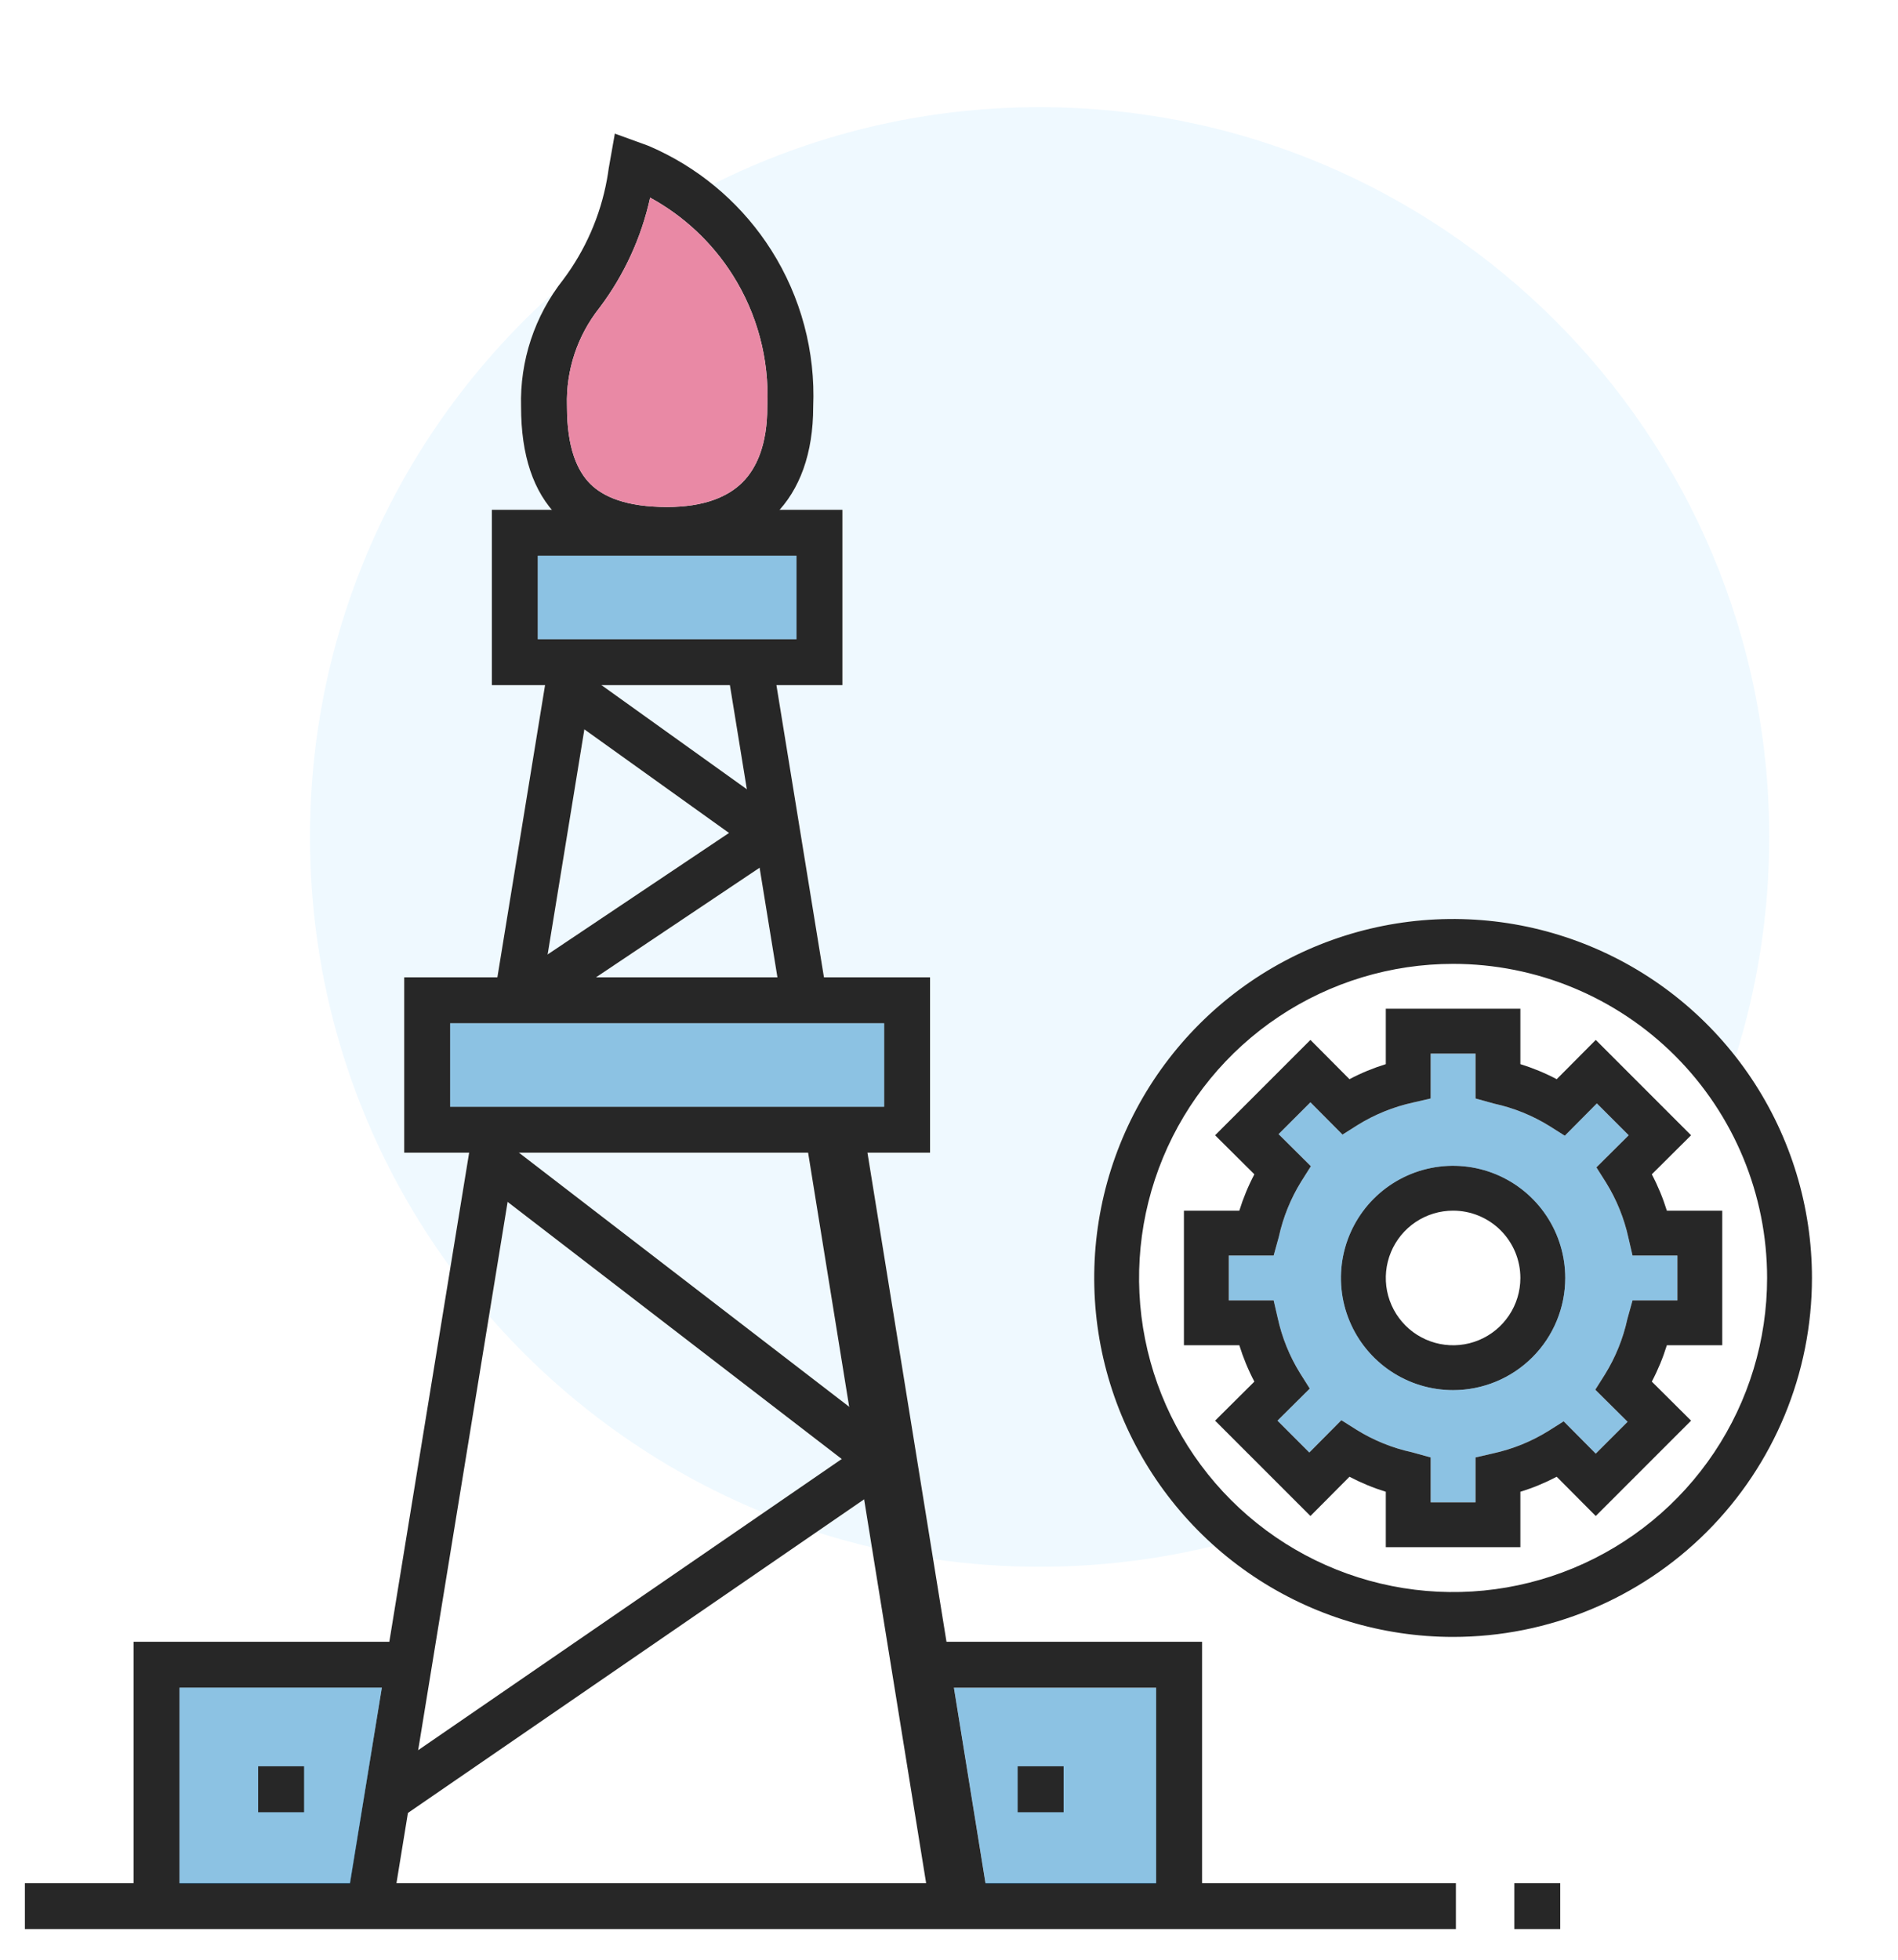
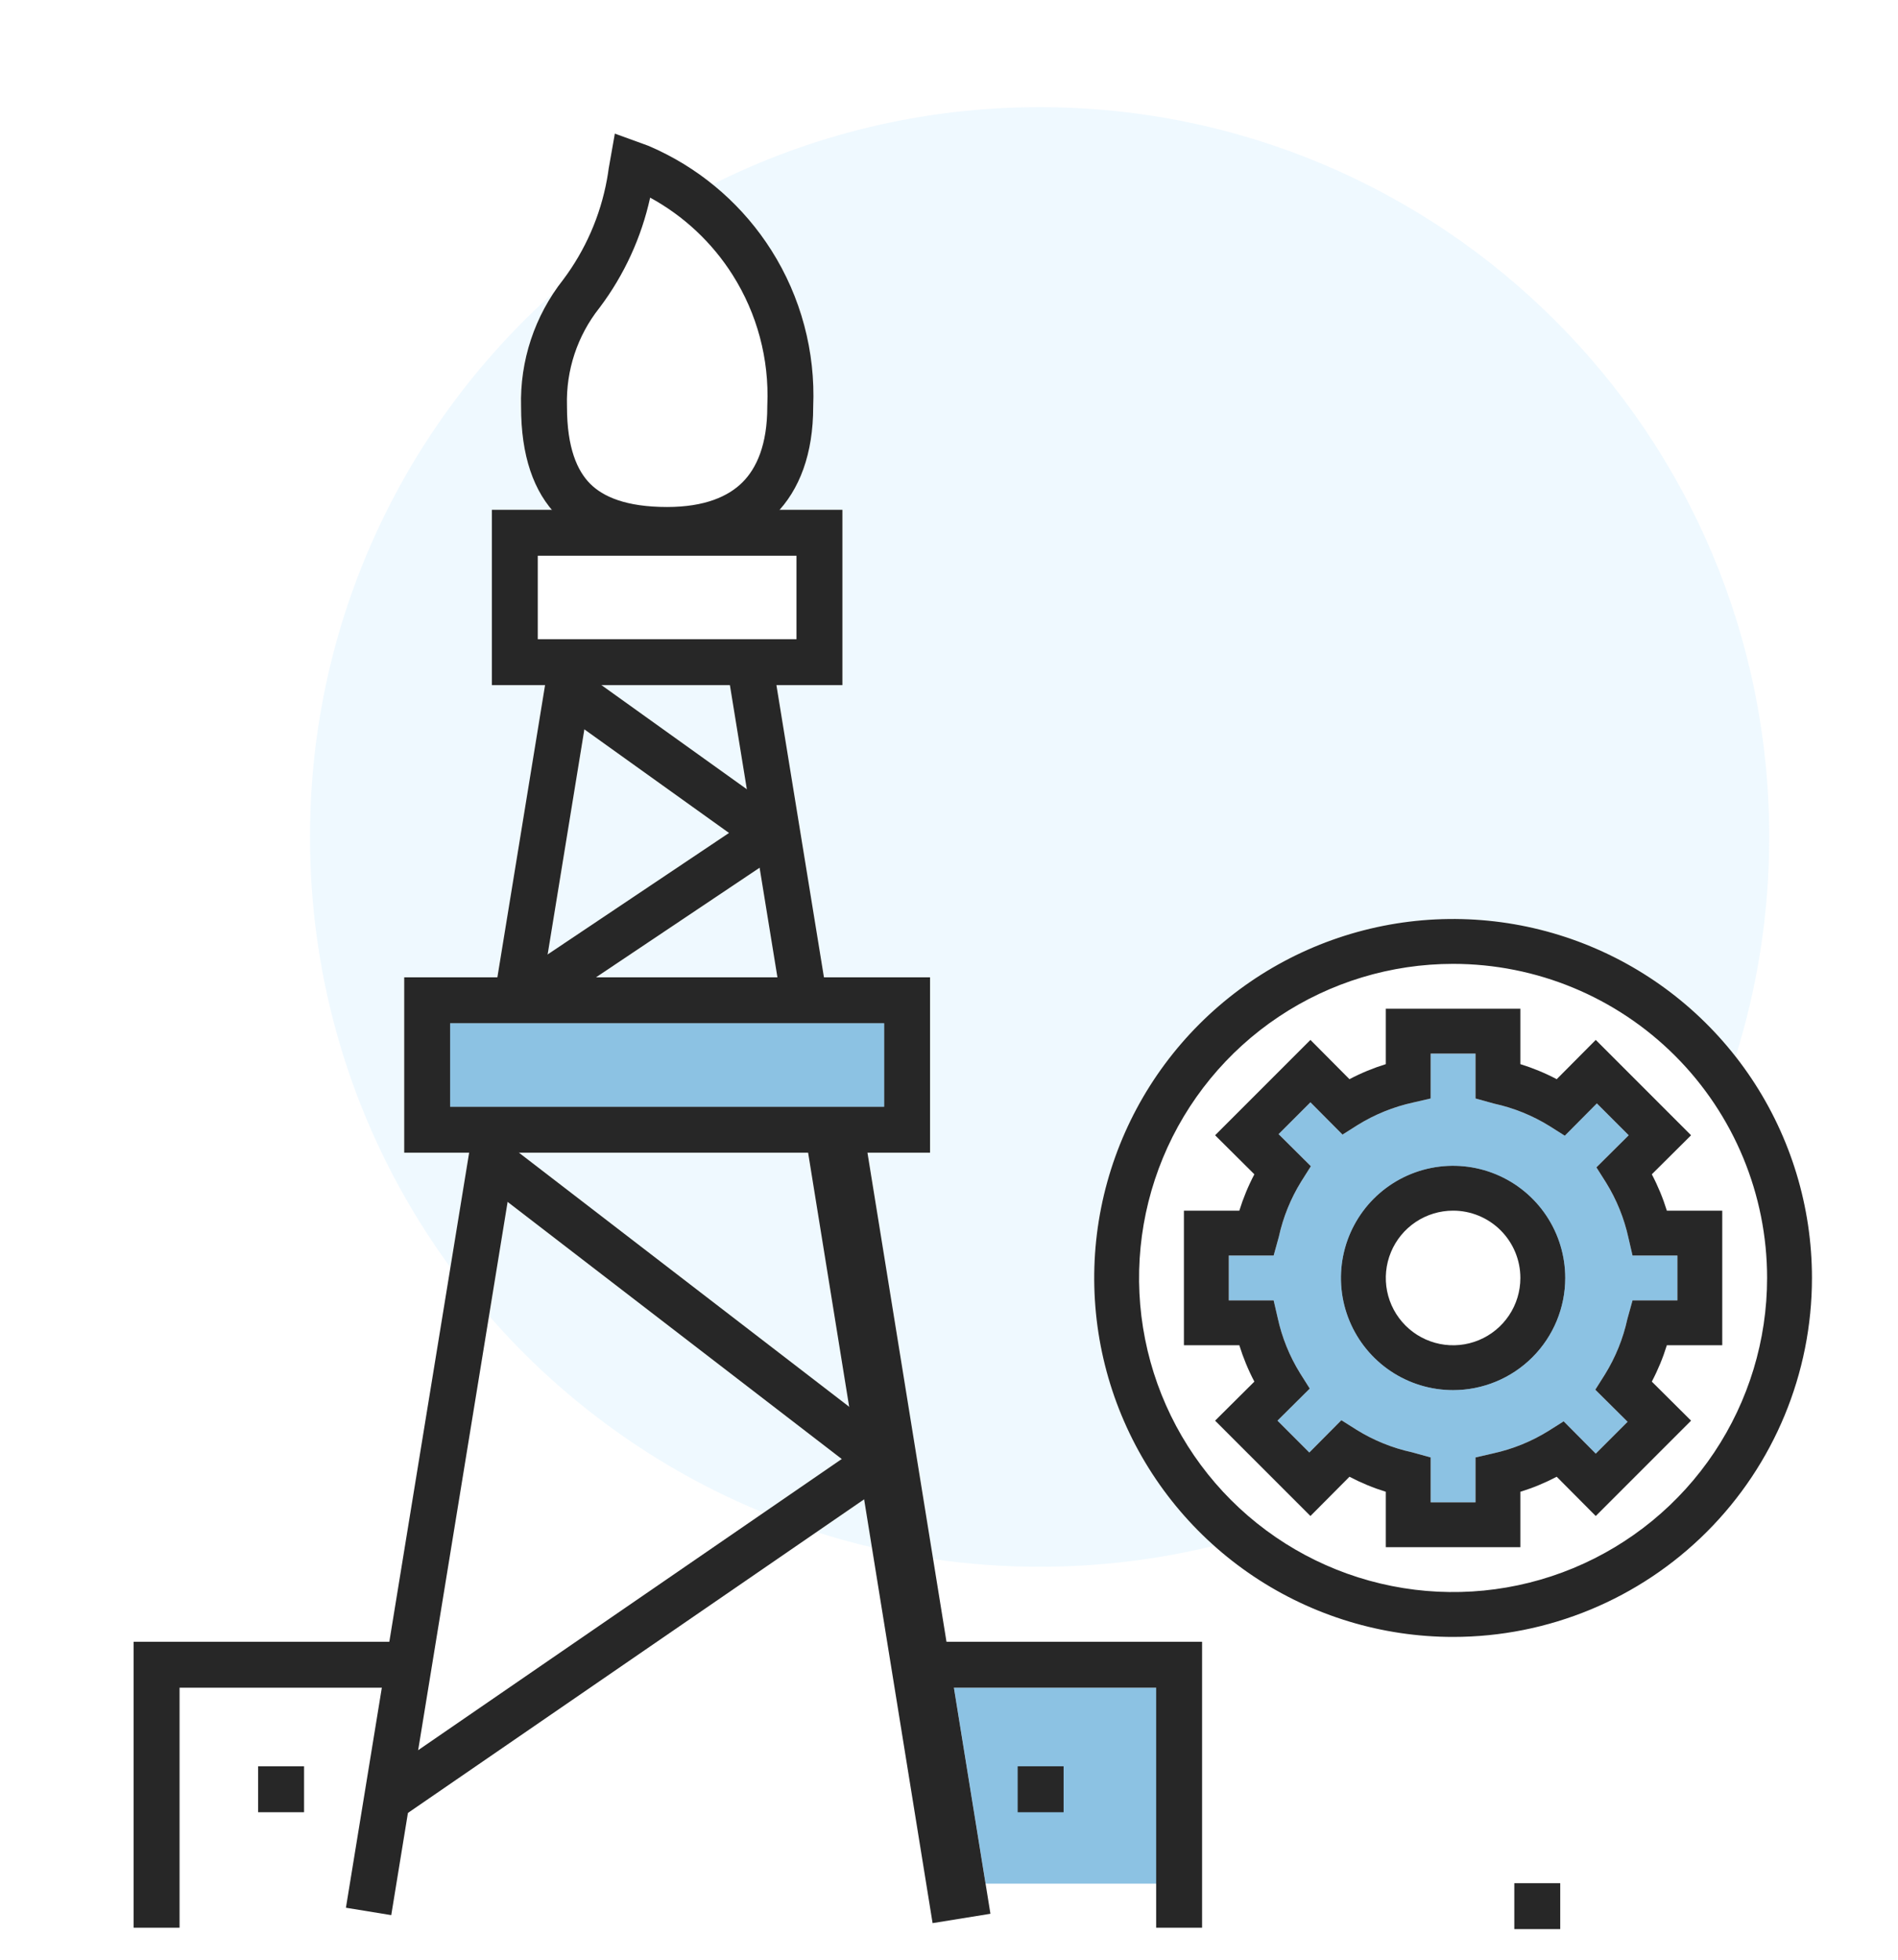
<svg xmlns="http://www.w3.org/2000/svg" width="124" height="128" viewBox="0 0 124 128" fill="none">
  <path d="M67.92 102.333C71.849 102.333 75.667 101.858 79.32 100.962C76.699 98.622 74.626 95.714 73.272 92.443C71.497 88.158 71.033 83.444 71.937 78.896C72.842 74.348 75.075 70.17 78.354 66.891C81.633 63.612 85.811 61.379 90.359 60.474C94.907 59.57 99.621 60.034 103.905 61.809C107.643 63.357 110.908 65.842 113.39 69.012C114.817 64.484 115.587 59.665 115.587 54.667C115.587 28.341 94.246 7 67.92 7C60.239 7 52.983 8.817 46.557 12.044C48.055 13.253 49.355 14.706 50.397 16.351C52.327 19.4 53.28 22.967 53.128 26.573C53.128 29.413 52.367 31.685 50.935 33.298H55.036V44.749H50.726L53.831 63.835H60.762V75.286H56.672L60.962 101.829C63.233 102.161 65.557 102.333 67.92 102.333Z" fill="#5EC2FF" fill-opacity="0.1" />
  <path d="M49.886 98.803C42.934 95.96 36.804 91.522 31.95 85.945L33.164 78.504L54.991 95.294L49.886 98.803Z" fill="#5EC2FF" fill-opacity="0.1" />
  <path d="M56.961 101.068C55.738 100.78 54.532 100.445 53.347 100.065L56.454 97.929L56.961 101.068Z" fill="#5EC2FF" fill-opacity="0.1" />
  <path d="M29.426 82.784C23.658 74.902 20.253 65.182 20.253 54.667C20.253 40.524 26.412 27.821 36.194 19.091C34.723 21.294 33.966 23.908 34.042 26.573C34.042 29.473 34.714 31.717 36.05 33.298H32.134V44.749H35.61L32.495 63.835H26.408V75.286H30.649L29.426 82.784Z" fill="#5EC2FF" fill-opacity="0.1" />
  <path d="M52.795 75.286L55.477 91.883L33.902 75.286H52.795Z" fill="#5EC2FF" fill-opacity="0.1" />
  <path d="M35.778 62.339L47.627 54.404L38.178 47.638L35.778 62.339Z" fill="#5EC2FF" fill-opacity="0.1" />
  <path d="M38.936 63.835L49.626 56.676L50.791 63.835H38.936Z" fill="#5EC2FF" fill-opacity="0.1" />
  <path d="M48.792 51.549L47.686 44.749H39.296L48.792 51.549Z" fill="#5EC2FF" fill-opacity="0.1" />
  <path fill-rule="evenodd" clip-rule="evenodd" d="M35.134 41.75H52.036V36.298H35.134V41.75ZM55.036 44.75V33.298H32.134V44.75H55.036Z" fill="#272727" />
-   <path fill-rule="evenodd" clip-rule="evenodd" d="M35.134 41.75H52.036V36.298H35.134V41.75Z" fill="#0078C1" fill-opacity="0.45" />
  <path fill-rule="evenodd" clip-rule="evenodd" d="M29.408 72.287H57.762V66.835H29.408V72.287ZM60.762 75.287V63.835H26.408V75.287H60.762Z" fill="#272727" />
  <path fill-rule="evenodd" clip-rule="evenodd" d="M29.408 72.287H57.762V66.835H29.408V72.287Z" fill="#0078C1" fill-opacity="0.45" />
  <path d="M35.97 42.541L32.232 65.446L35.193 65.929L38.931 43.024L35.97 42.541Z" fill="#272727" />
  <path d="M50.386 42.664L47.425 43.146L51.152 66.053L54.113 65.571L50.386 42.664Z" fill="#272727" />
  <path d="M56.352 73.302L52.573 73.913L60.928 125.609L64.707 124.998L56.352 73.302Z" fill="#272727" />
  <path d="M31.012 73.068L22.6 124.604L25.561 125.087L33.972 73.551L31.012 73.068Z" fill="#272727" />
  <path fill-rule="evenodd" clip-rule="evenodd" d="M37.042 26.53V26.573C37.042 29.269 37.722 30.762 38.559 31.599C39.396 32.436 40.889 33.115 43.585 33.115C46.054 33.115 47.591 32.419 48.511 31.499C49.431 30.578 50.128 29.042 50.128 26.573V26.509L50.131 26.446C50.257 23.451 49.466 20.489 47.862 17.956C46.52 15.836 44.663 14.102 42.475 12.909C41.907 15.498 40.789 17.942 39.19 20.072L39.168 20.101L39.146 20.129C37.72 21.936 36.975 24.186 37.041 26.486L37.042 26.53ZM43.022 9.822C46.043 11.255 48.602 13.517 50.397 16.351C52.327 19.4 53.28 22.967 53.128 26.573C53.128 32.642 49.654 36.115 43.585 36.115C37.249 36.115 34.042 32.909 34.042 26.573C33.956 23.569 34.929 20.63 36.791 18.27C38.24 16.34 39.219 14.1 39.652 11.732C39.696 11.489 39.735 11.244 39.768 10.999L40.169 8.728L42.325 9.51C42.56 9.609 42.792 9.714 43.022 9.822Z" fill="#272727" />
-   <path fill-rule="evenodd" clip-rule="evenodd" d="M37.042 26.529V26.573C37.042 29.269 37.722 30.762 38.559 31.599C39.396 32.436 40.889 33.115 43.585 33.115C46.054 33.115 47.591 32.419 48.511 31.499C49.431 30.578 50.128 29.042 50.128 26.573V26.509L50.131 26.446C50.257 23.451 49.466 20.489 47.862 17.956C46.52 15.836 44.663 14.102 42.475 12.909C41.907 15.498 40.789 17.942 39.19 20.072L39.168 20.101L39.146 20.129C37.72 21.936 36.975 24.186 37.041 26.486L37.042 26.529Z" fill="#E989A5" />
-   <path d="M95.116 123H1.625V126H95.116V123Z" fill="#272727" />
  <path d="M101.933 123H98.933V126H101.933V123Z" fill="#272727" />
  <path d="M32.792 74.433L30.963 76.81L55.772 95.895L57.601 93.517L32.792 74.433Z" fill="#272727" />
  <path d="M38.3 44.036L36.553 46.475L49.848 55.995L51.594 53.556L38.3 44.036Z" fill="#272727" />
  <path d="M55.86 94.698L24.546 116.219L26.245 118.691L57.559 97.17L55.86 94.698Z" fill="#272727" />
  <path fill-rule="evenodd" clip-rule="evenodd" d="M64.395 123.031L62.325 110.232H75.539V123.031H64.395Z" fill="#0078C1" fill-opacity="0.45" />
  <path d="M50.156 52.711L33.061 64.159L34.731 66.652L51.825 55.203L50.156 52.711Z" fill="#272727" />
  <path d="M69.487 115.366H66.487V118.366H69.487V115.366Z" fill="#272727" />
  <path fill-rule="evenodd" clip-rule="evenodd" d="M8.731 107.232H27.408V110.232H11.731V125.909H8.731V107.232Z" fill="#272727" />
-   <path fill-rule="evenodd" clip-rule="evenodd" d="M22.875 123.031L24.945 110.232H11.731V123.031H22.875Z" fill="#0078C1" fill-opacity="0.45" />
  <path fill-rule="evenodd" clip-rule="evenodd" d="M78.534 107.232H59.858V110.232H75.534V125.909H78.534V107.232Z" fill="#272727" />
  <path d="M19.865 115.366H16.865V118.366H19.865V115.366Z" fill="#272727" />
  <path d="M94.933 106.916C90.296 106.916 85.763 105.541 81.907 102.965C78.051 100.389 75.046 96.727 73.272 92.443C71.497 88.158 71.033 83.444 71.937 78.896C72.842 74.348 75.075 70.17 78.354 66.891C81.633 63.612 85.811 61.379 90.359 60.474C94.907 59.57 99.621 60.034 103.906 61.809C108.19 63.583 111.852 66.588 114.428 70.444C117.004 74.3 118.379 78.833 118.379 83.47C118.379 89.689 115.909 95.652 111.512 100.049C107.115 104.446 101.151 106.916 94.933 106.916ZM94.933 62.955C90.876 62.955 86.909 64.158 83.535 66.412C80.162 68.666 77.532 71.871 75.979 75.619C74.427 79.368 74.02 83.493 74.812 87.472C75.603 91.452 77.557 95.108 80.426 97.977C83.296 100.846 86.951 102.8 90.931 103.591C94.91 104.383 99.035 103.977 102.784 102.424C106.533 100.871 109.737 98.242 111.991 94.868C114.245 91.494 115.448 87.528 115.448 83.47C115.448 78.029 113.287 72.811 109.44 68.963C105.592 65.116 100.374 62.955 94.933 62.955Z" fill="#272727" />
  <path d="M94.933 90.797C93.484 90.797 92.067 90.368 90.862 89.562C89.658 88.757 88.719 87.613 88.164 86.274C87.609 84.935 87.464 83.462 87.747 82.041C88.03 80.62 88.728 79.314 89.752 78.289C90.777 77.265 92.082 76.567 93.504 76.284C94.925 76.001 96.398 76.147 97.737 76.701C99.076 77.256 100.22 78.195 101.025 79.4C101.83 80.605 102.26 82.021 102.26 83.47C102.26 85.413 101.488 87.277 100.114 88.651C98.74 90.025 96.876 90.797 94.933 90.797ZM94.933 79.074C94.064 79.074 93.214 79.332 92.491 79.815C91.768 80.298 91.204 80.985 90.872 81.788C90.539 82.591 90.452 83.475 90.621 84.328C90.791 85.181 91.21 85.964 91.825 86.579C92.439 87.194 93.223 87.612 94.076 87.782C94.928 87.952 95.812 87.865 96.615 87.532C97.419 87.199 98.105 86.636 98.588 85.913C99.072 85.19 99.329 84.34 99.329 83.47C99.329 82.304 98.866 81.186 98.042 80.362C97.217 79.537 96.099 79.074 94.933 79.074Z" fill="#272727" />
  <path fill-rule="evenodd" clip-rule="evenodd" d="M96.399 98.124H93.468V95.193L92.251 94.856C90.971 94.577 89.746 94.081 88.632 93.391L87.636 92.761L85.54 94.871L83.459 92.79L85.569 90.694L84.939 89.698C84.249 88.584 83.753 87.359 83.474 86.078L83.21 84.935H80.279V82.005H83.21L83.547 80.788C83.826 79.507 84.322 78.283 85.013 77.169L85.643 76.172L83.532 74.077L85.613 71.996L87.709 74.106L88.705 73.476C89.82 72.785 91.044 72.29 92.325 72.011L93.468 71.747V68.816H96.399V71.747L97.615 72.084C98.896 72.363 100.12 72.859 101.234 73.549L102.231 74.18L104.326 72.069L106.407 74.15L104.297 76.246L104.927 77.242C105.618 78.357 106.113 79.581 106.393 80.862L106.656 82.005H109.587V84.935H106.656L106.319 86.152C106.04 87.433 105.545 88.657 104.854 89.771L104.224 90.768L106.334 92.863L104.253 94.944L102.158 92.834L101.161 93.464C100.047 94.155 98.823 94.65 97.542 94.929L96.399 95.193V98.124ZM90.862 89.562C92.067 90.367 93.484 90.797 94.933 90.797C96.876 90.797 98.74 90.025 100.114 88.651C101.488 87.277 102.26 85.413 102.26 83.47C102.26 82.021 101.83 80.604 101.025 79.399C100.22 78.195 99.076 77.255 97.737 76.701C96.398 76.146 94.925 76.001 93.504 76.284C92.082 76.567 90.777 77.264 89.752 78.289C88.728 79.314 88.03 80.619 87.747 82.041C87.464 83.462 87.609 84.935 88.164 86.274C88.719 87.613 89.658 88.757 90.862 89.562Z" fill="#0078C1" fill-opacity="0.45" />
  <path d="M99.329 101.055H90.537V97.435C89.717 97.182 88.922 96.853 88.163 96.454L85.613 99.018L79.385 92.79L81.95 90.24C81.55 89.481 81.222 88.686 80.968 87.866H77.348V79.074H80.968C81.222 78.254 81.55 77.46 81.95 76.7L79.385 74.15L85.613 67.922L88.163 70.487C88.922 70.087 89.717 69.759 90.537 69.505V65.885H99.329V69.505C100.149 69.759 100.944 70.087 101.703 70.487L104.253 67.922L110.481 74.15L107.916 76.7C108.316 77.46 108.645 78.254 108.898 79.074H112.518V87.866H108.898C108.645 88.686 108.316 89.481 107.916 90.24L110.481 92.79L104.253 99.018L101.703 96.454C100.944 96.853 100.149 97.182 99.329 97.435V101.055ZM93.468 98.124H96.398V95.193L97.541 94.93C98.823 94.65 100.047 94.155 101.161 93.464L102.157 92.834L104.253 94.944L106.334 92.863L104.224 90.768L104.854 89.771C105.544 88.657 106.04 87.433 106.319 86.152L106.656 84.936H109.587V82.005H106.656L106.392 80.862C106.113 79.581 105.618 78.357 104.927 77.242L104.297 76.246L106.407 74.15L104.326 72.069L102.231 74.18L101.234 73.549C100.12 72.859 98.896 72.363 97.615 72.084L96.398 71.747V68.816H93.468V71.747L92.325 72.011C91.044 72.29 89.82 72.786 88.705 73.476L87.709 74.106L85.613 71.996L83.532 74.077L85.642 76.172L85.012 77.169C84.322 78.283 83.826 79.507 83.547 80.788L83.21 82.005H80.279V84.936H83.21L83.474 86.079C83.753 87.36 84.248 88.584 84.939 89.698L85.569 90.695L83.459 92.79L85.54 94.871L87.635 92.761L88.632 93.391C89.746 94.082 90.97 94.577 92.251 94.856L93.468 95.193V98.124Z" fill="#272727" />
</svg>